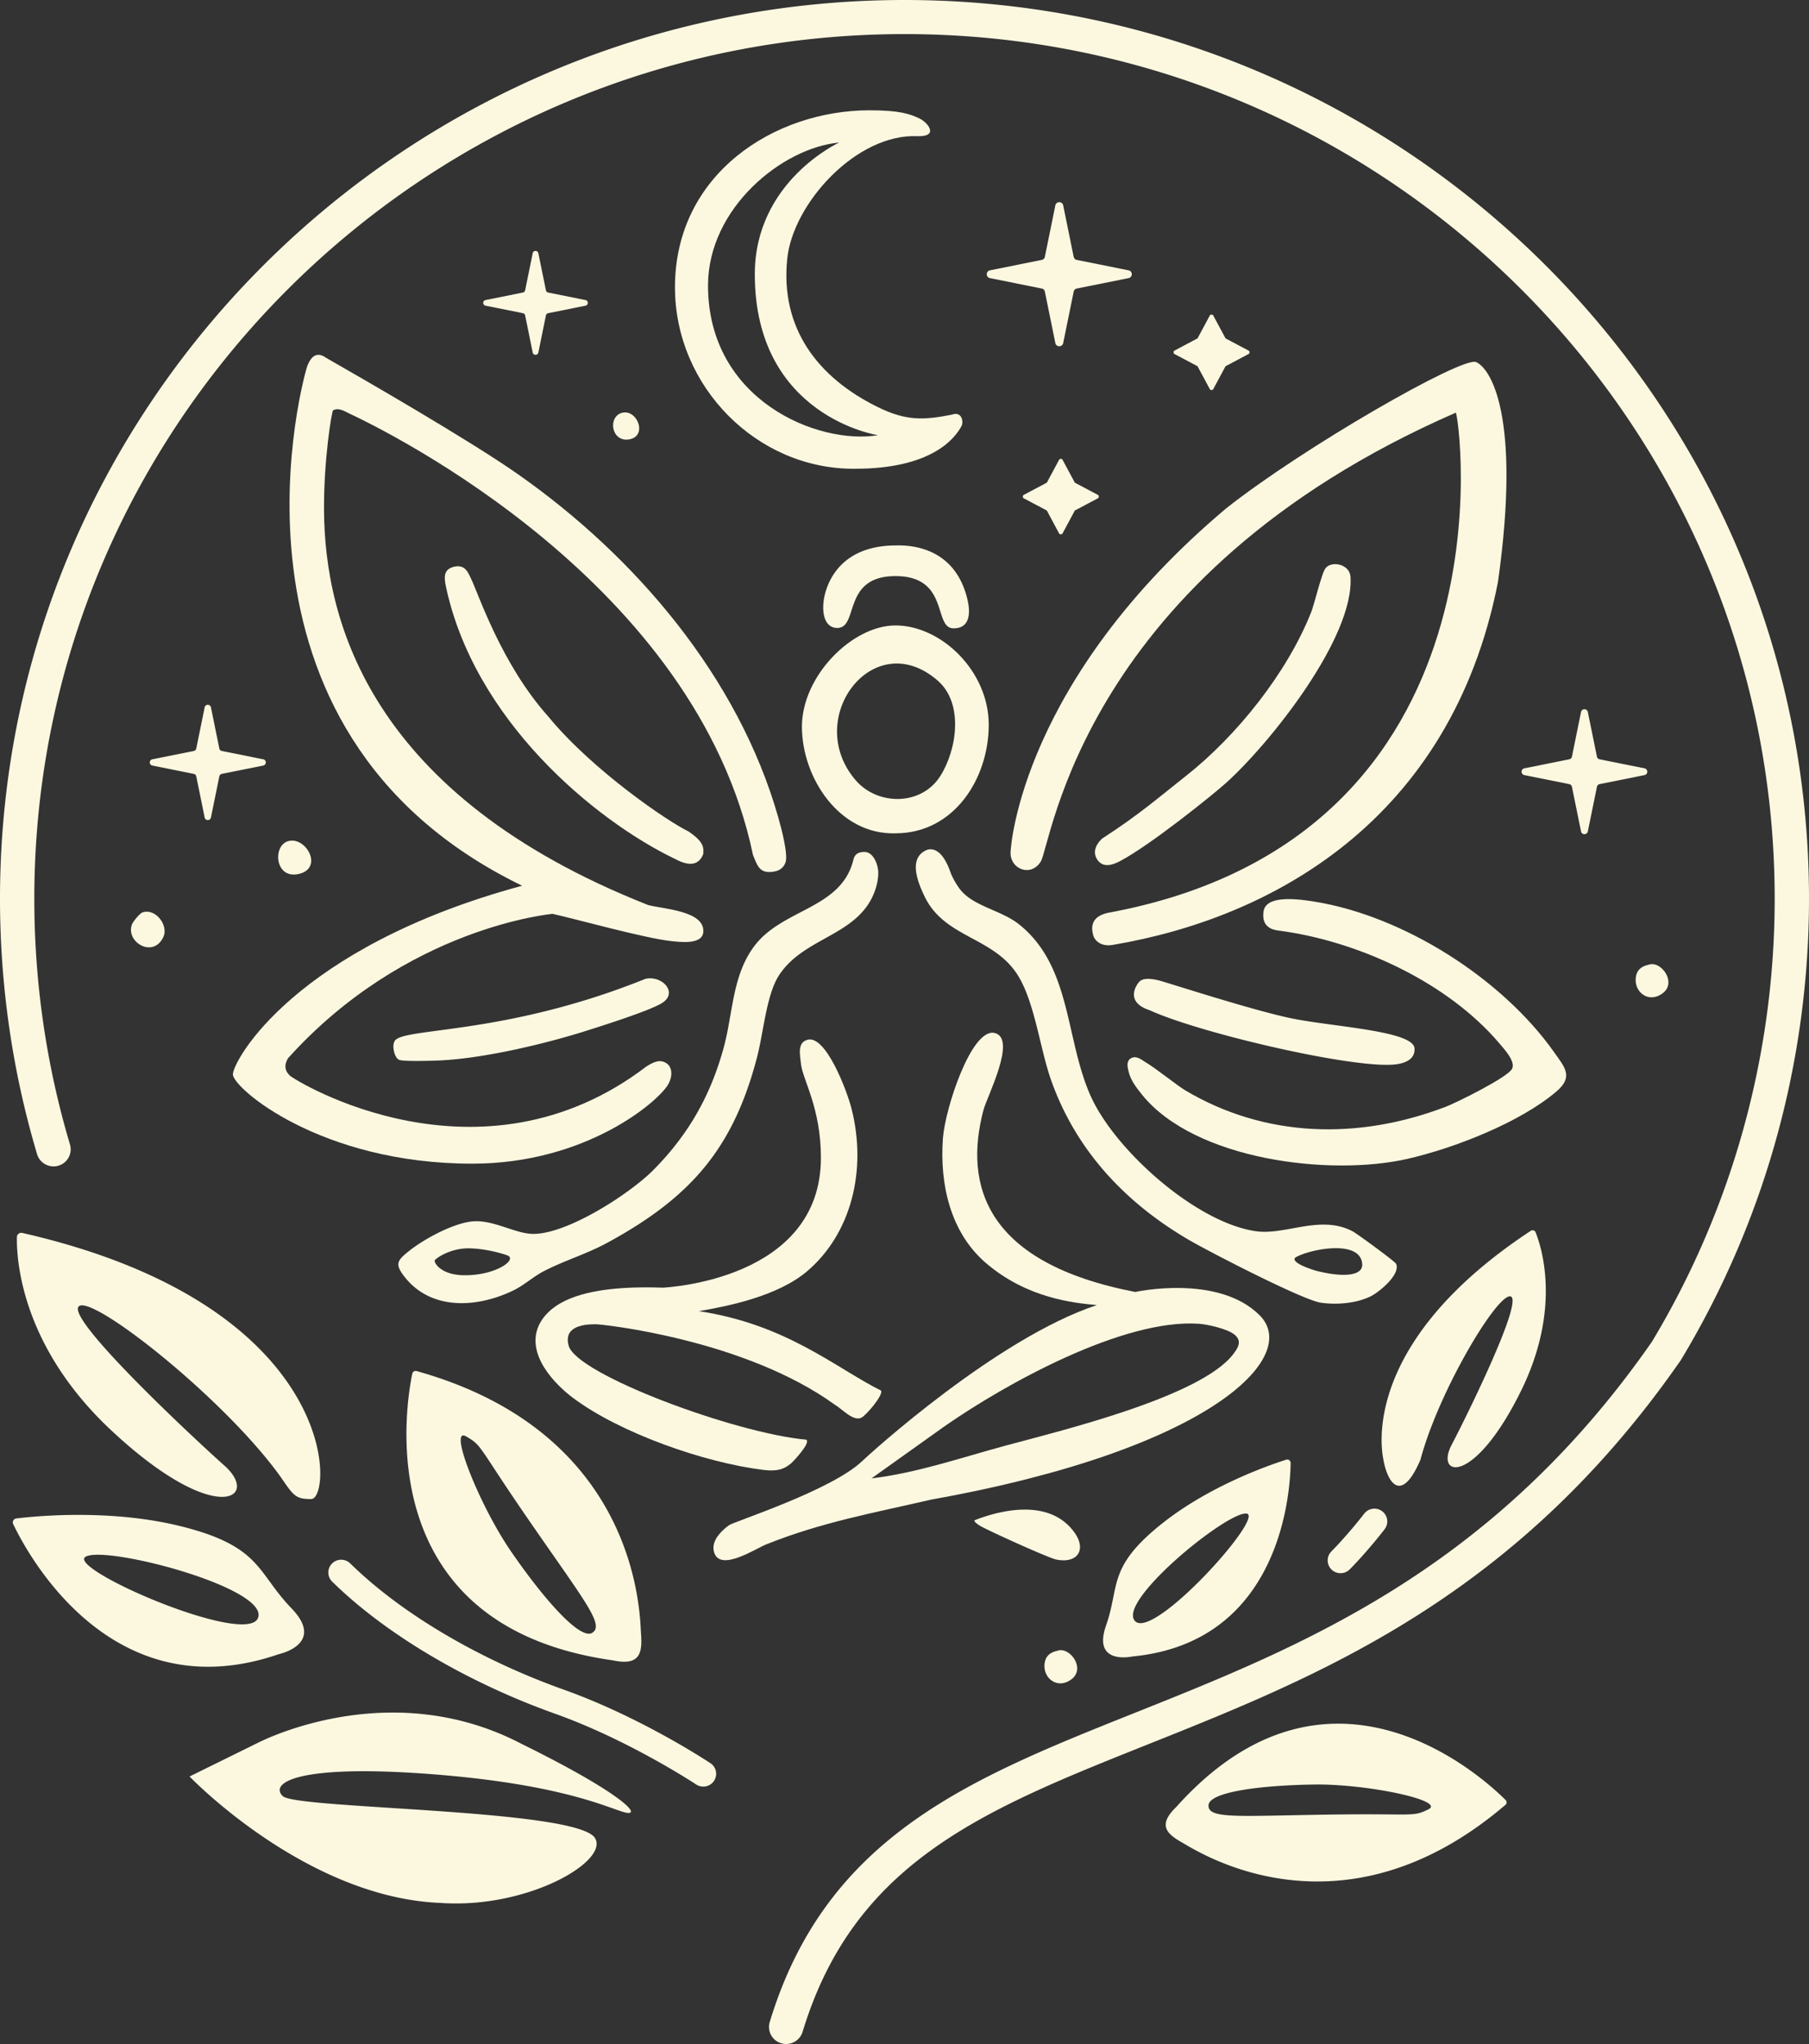
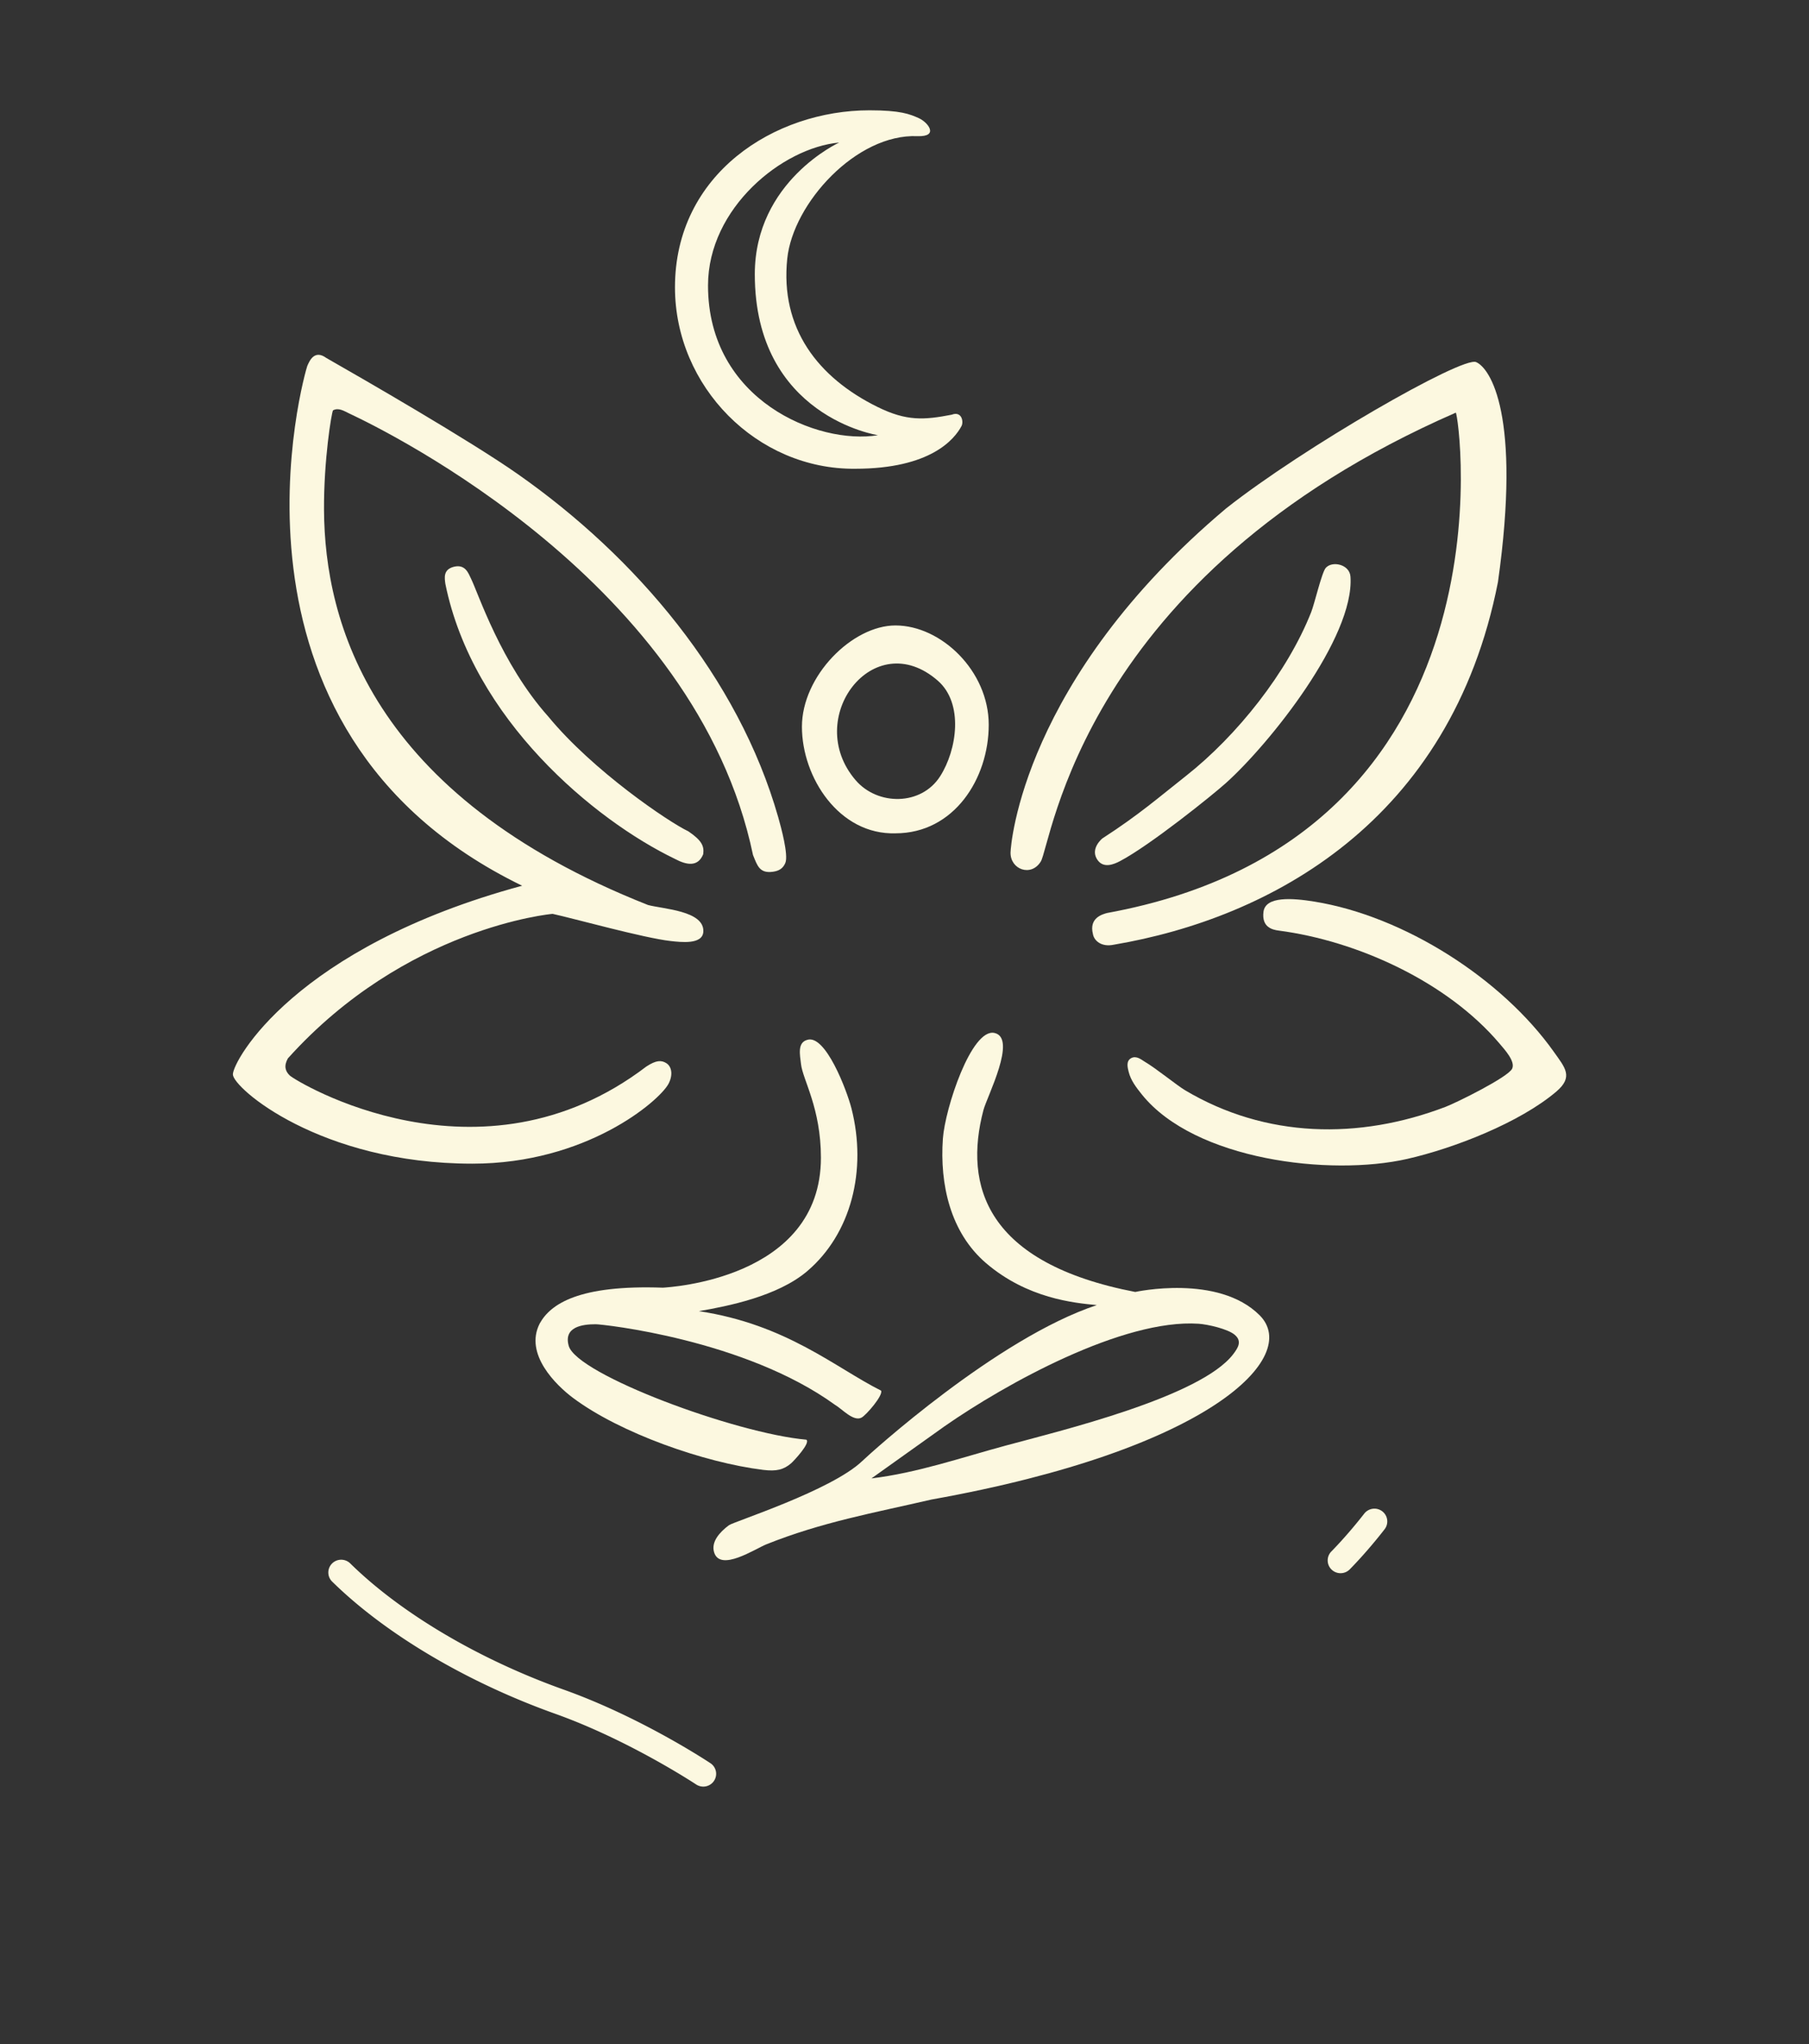
<svg xmlns="http://www.w3.org/2000/svg" data-name="Calque 1" viewBox="0 0 283.464 320.315">
  <rect x="0" y="0" width="283.464" height="320.315" fill="#333333" stroke="none" />
  <path fill="#fcf8e0" d="M81.133 74.294c18.469 12.936 34.565 31.832 40.817 53.794.431 1.513 1.623 5.885 1.115 7.129-.356.869-.992 1.261-1.931 1.393-2.115.302-2.458-.944-3.142-2.623-8.879-42.588-57.083-66.289-63.246-69.181-.823-.385-1.681-.979-2.565-.499-.233.387-1.458 7.767-1.408 15.658.11 17.362 7.204 44.63 50.762 61.855 2.306.631 8.862.886 8.673 4.19-.117 2.051-3.506 1.637-5.125 1.457-4.2-.468-15.173-3.532-18.492-4.256-.185.017-22.983 2.083-41.483 22.651-.658 1.182-.41 2.014.312 2.693.967.905 29.748 18.494 55.858-1.418 1.546-1.014 2.356-1.016 3.133-.53.91.571 1.042 1.958.319 3.277-1.473 2.687-12.852 12.475-30.719 12.475-23.831 0-37.519-11.885-37.519-13.99s9.681-19.914 45.327-29.567C31.362 114.315 47.923 57.88 48.146 57.36c.348-.803 1.115-2.631 2.99-1.263 5.721 3.265 22.39 12.868 29.998 18.196m93.433 73.745c-2.048.441-3.146-.687-3.306-1.652-.658-2.577 1.531-3.113 2.198-3.306 64.967-11.856 55.121-78.521 54.656-78.41-58.644 25.611-63.346 67.639-65.035 70.353-1.521 2.445-4.779 1.228-4.731-1.424.023-1.213 1.927-27.108 33.769-53.918 12.046-9.531 36.985-23.868 39.179-22.939 2.192.927 7.129 8.249 3.427 34.478-7.388 37.597-35.76 52.674-60.156 56.818m18.919 61.144c-1.075-.925-4.235-1.642-5.671-1.739-11.833-.791-30.217 9.384-39.8 16.064l-11.462 8.173c7.19-.869 14.077-3.26 21.031-5.142 8.369-2.267 30.565-7.601 35.675-14.348.754-.996 1.388-2.01.227-3.008m-58.366 19.768c1.221-1.172 21.077-19.24 36.744-24.429-3.554-.337-10.873-1.031-17.35-6.573-5.621-4.809-7.271-12.381-6.767-19.515.335-4.724 4.479-17.345 8.081-16.559 3.602.787-1.169 9.984-1.721 12.067-3.15 11.911.406 24.007 23.781 28.522 0 0 12.994-2.867 19.5 3.66s-7.769 21.057-51.413 28.866c-9.058 2.099-17.169 3.527-25.9 7.026-1.744.7-7.248 4.372-8.181 1.232-.479-1.613.838-3.118 2.323-4.229.744-.559 16.081-5.444 20.902-10.067" />
  <path fill="#fcf8e0" d="M133.421 173.695c2.473 9.688-.038 19.635-6.942 25.516-4.66 3.956-12.465 5.482-16.963 6.26 13.74 2.076 21.356 8.844 28.544 12.452.377.712-2.321 3.834-3.052 4.227-1.273.683-3.044-1.35-4.162-1.996-14.162-10.272-36.444-12.628-37.477-12.632-2.192-.01-5.085.443-4.25 3.391 1.279 4.502 26.152 13.717 37.223 14.698.74.466-1.99 3.374-2.377 3.705-1.173 1.002-2.294 1.283-4.367 1.029-9.167-1.122-22.429-5.747-29.835-11.303-2.556-1.917-7.671-6.825-5.185-11.646 1.692-3.051 6.127-6.076 19.308-5.604.817-.066 24.75-1.294 24.75-20.364 0-7.784-2.835-12.187-3.119-14.665-.173-1.501-.583-3.352.946-3.797 2.869-.983 6.242 7.92 6.958 10.727m-1.926-151.354c-8.867.807-20.55 10.239-20.55 22.403 0 17.979 17.225 25.013 26.631 23.459 0 0-19.3-2.906-19.3-25.226 0-14.59 13.219-20.635 13.219-20.635m12.269-1c-9.56-.42-19.498 10.522-20.402 19.178-1.14 10.907 4.771 18.646 14.173 23.27 4.533 2.232 7.271 2.037 11.596 1.199 1.596-.604 1.892 1.114 1.531 1.787-1.079 2.022-4.804 6.684-16.656 6.684-15.369.153-28.24-12.88-28.24-28.431 0-17.78 15.583-27.735 30.481-27.742 4.846 0 6.321.592 7.75 1.242 1.429.65 3.198 2.923-.233 2.813m35.182 150.199c-.938-1.163-1.765-2.258-2.092-3.585-.158-.642-.44-1.677.39-2.13.829-.453 1.633.259 2.077.52 1.892 1.114 5.06 3.726 6.402 4.523 12.625 7.5 27.194 7.767 40.767 2.596 1.74-.662 9.842-4.666 10.462-5.997.531-1.139-1.198-3.006-1.979-3.929-8.188-9.669-22.258-16.091-34.606-17.706-.942-.122-2.702-.491-2.381-2.956.323-2.465 4.558-2.136 7.946-1.59 14.054 2.261 29.431 12.065 37.583 23.593 1.712 2.422 3.085 3.863.348 6.19-5.733 4.871-16.031 8.877-23.35 10.543-12.1 2.757-33.292.188-41.567-10.071m-31.981-64.858c-10.048-8.802-21.225 5.883-12.89 15.582 3.456 4.02 10.281 4.022 13.24-.611 2.644-4.138 3.715-11.41-.35-14.971m-6.642-8.669c7.129 0 14.608 7.115 14.608 15.559s-5.442 17.016-14.608 17.016c-8.829.265-14.663-8.746-14.663-16.704s7.883-15.872 14.663-15.872m51.757 24.713c-2.088 1.876-11.85 9.73-16.579 12.222-.977.513-2.733 1.265-3.665-.408-.929-1.673.894-3.144.894-3.144 5.808-3.759 8.833-6.432 13.104-9.798 7.99-6.297 15.906-16.228 19.635-25.698.527-1.339 1.65-6.21 2.277-6.912 1.021-1.143 3.737-.549 3.869 1.377.642 9.516-12.631 26.158-19.535 32.362M85.917 112.294c6.985 8.496 18.881 16.54 21.954 17.989 2.135 1.449 2.49 2.339 2.317 3.585-.835 2.07-2.658 1.673-4.423.733-12.631-6.086-31.677-21.887-35.977-43.102-.113-.88-.402-2.269 1.371-2.689 1.773-.42 2.246 1.056 2.625 1.818 1.144 2.292 4.7 13.35 12.133 21.666" />
-   <path fill="#fcf8e0" d="M221.651 164.353c.075 1.633-1.433 2.24-2.867 2.434-6.24.843-30.783-4.867-38.621-8.471-4.077-1.321-1.99-4.142-1.59-4.515.6-.559 1.773-.453 2.942-.178 1.171.273 14.094 4.511 20.565 5.902 6.471 1.393 19.571 1.967 19.571 4.827m-159.866-1.071c.637-2.362 16.777-.793 39.352-9.885 2.598-.6 5.265 2.201 2.525 3.836-2.015 1.201-8.973 3.409-11.562 4.233-6.7 2.132-16.087 4.345-22.958 4.707-1.175.064-5.76.197-6.552-.066-.798-.267-1.163-2.211-.804-2.826m78.534-72.999c-8.463 0-5.665 8.183-9.163 8.127-1.81-.046-2.369-2.025-2.092-4.233.092-.743 1.137-8.699 11.352-8.699 2.775-.075 9.246.561 11.146 8.343.627 2.49.279 4.707-2.204 4.645-3.129-.079-.577-8.183-9.04-8.183m12.39 147.959c5.031-1.969 12.09-3.105 15.673 1.948 1.921 2.708.423 4.896-2.908 4.198-1.196-.25-10.498-4.461-11.858-5.25-.244-.143-1.071-.677-.906-.896M22.38 142.965c2.075-.621 4.04 2.101 3.221 3.861-1.594 3.428-5.94.799-4.927-1.944.169-.457 1.219-1.77 1.706-1.917m22.749-11.138c2.777-.83 5.56 4.107 1.827 5.095-3.871 1.023-4.3-4.356-1.827-5.095m213.319 19.321c1.848-.549 4.321 2.788 2.117 4.48-2.085 1.6-4.26.035-4.26-2.031s1.61-2.292 2.144-2.449M97.552 64.672c2.365-.515 4 3.817.9 4.2-2.731.339-3.215-3.695-.9-4.2m-62.846 53.002 6.594 1.327a.5.5 0 0 1 0 .956l-6.594 1.329a.503.503 0 0 0-.327.325l-1.337 6.554c-.148.466-.812.466-.962 0l-1.335-6.554a.51.51 0 0 0-.327-.325l-6.596-1.329a.5.5 0 0 1 0-.956l6.596-1.327a.511.511 0 0 0 .327-.325l1.335-6.554c.15-.466.815-.466.962 0l1.337 6.554c.05.153.171.275.327.325m133.959-76.957 8.242 1.66c.585.184.585 1.008 0 1.194l-8.242 1.658a.626.626 0 0 0-.41.408l-1.669 8.189c-.188.582-1.017.582-1.204 0l-1.669-8.189a.626.626 0 0 0-.41-.408l-8.24-1.658c-.587-.186-.587-1.01 0-1.194l8.24-1.66a.626.626 0 0 0 .41-.408l1.669-8.187c.188-.584 1.017-.584 1.204 0l1.669 8.187a.626.626 0 0 0 .41.408m-82.816 5.118 5.944 1.197a.45.45 0 0 1 0 .861l-5.944 1.197a.466.466 0 0 0-.296.294l-1.204 5.906c-.135.42-.733.42-.867 0l-1.204-5.906a.466.466 0 0 0-.296-.294l-5.944-1.197a.45.45 0 0 1 0-.861l5.944-1.197a.46.46 0 0 0 .296-.294l1.204-5.906c.133-.42.731-.42.867 0l1.204 5.906a.46.46 0 0 0 .296.294m164.75 73.144 7.144 1.439a.542.542 0 0 1 0 1.035l-7.144 1.439a.54.54 0 0 0-.354.354l-1.448 7.098c-.162.505-.881.505-1.044 0l-1.448-7.098a.54.54 0 0 0-.354-.354l-7.144-1.439a.542.542 0 0 1 0-1.035l7.144-1.439a.54.54 0 0 0 .354-.352l1.448-7.1c.163-.505.881-.505 1.044 0l1.448 7.1a.54.54 0 0 0 .354.352m-58.42-65.877 3.385 1.795a.327.327 0 0 1 0 .625l-3.385 1.795a.338.338 0 0 0-.215.213l-1.806 3.366c-.098.304-.531.304-.629 0l-1.806-3.366a.331.331 0 0 0-.215-.213l-3.387-1.795a.328.328 0 0 1 0-.625l3.387-1.795a.338.338 0 0 0 .215-.213l1.806-3.364a.33.33 0 0 1 .629 0l1.806 3.364c.033.101.113.18.215.213m-23.616 22.611 3.385 1.795c.308.097.308.53 0 .625l-3.385 1.795a.334.334 0 0 0-.215.215l-1.806 3.364c-.098.304-.531.304-.629 0l-1.806-3.364a.33.33 0 0 0-.217-.215l-3.385-1.795c-.306-.095-.306-.528 0-.625l3.385-1.795a.34.34 0 0 0 .217-.213l1.806-3.364c.098-.304.531-.304.629 0l1.806 3.364c.033.101.113.18.215.213m38.698 123.664a11.77 11.77 0 0 1-2.117-.598c-1.727-.609-2.819-1.35-2.038-1.787 2.217-1.24 10.044-2.807 10.346 1.066.156 2.004-3.21 1.979-6.192 1.319m11.48-1.352c-.19-.377-6.1-4.703-6.785-5.063-5.069-2.666-10.487.648-15.154-.017-9.375-1.335-22.067-12.682-25.873-21.138-4.042-8.982-2.985-20.341-11.227-26.938-2.783-2.227-7.058-2.799-9.165-5.38-.602-.739-1.292-1.927-1.61-2.822-.356-.994-1.475-3.973-3.537-3.53-1.383.511-1.892 1.54-1.883 2.801.008 1.399.654 3.089 1.442 4.681 3.125 6.303 10.533 6.2 14.363 11.938 2.777 4.159 3.617 11.649 5.362 16.623 3.856 10.986 11.575 19.248 21.565 25.092 3.206 1.878 17.894 9.46 20.727 9.872 2.496.362 5.594.11 7.842-1.014 1.379-.691 4.744-3.496 3.935-5.105m-150.627-.488c.063-.263 2.308-1.915 5.312-1.915 2.244.033 4.563.582 6.029 1.089 1.737.598-1.65 3.157-6.64 3.13-3.785 0-4.812-2.004-4.702-2.304m67.326-64.029c-1.481 0-1.638.917-1.752 1.366-1.956 7.556-10.985 7.519-15.412 13.288-3.575 4.662-3.39 10.626-4.898 16.101-2.069 7.5-5.51 13.539-10.977 19.07-3.685 3.73-13.729 10.247-19.081 10.023-2.581-.11-5.521-1.925-8.602-1.981-3.083-.054-8.119 2.691-10.533 4.598-1.938 1.532-2.377 2.078-.817 4.084 4.173 5.364 11.402 4.9 17.023 2.192 1.763-.849 3.125-2.163 4.842-3.053 3.177-1.646 6.723-2.691 10-4.478 13.023-7.1 19.69-14.758 23.421-29.145.967-3.728 1.45-9.684 3.385-12.69 3.577-5.556 10.925-6.103 14.188-11.456.781-1.281 1.379-2.981 1.396-4.604.015-1.194-.702-3.316-2.181-3.316m30.365 125.15c1.848-.549 4.321 2.788 2.117 4.48-2.085 1.6-4.26.033-4.26-2.031s1.61-2.292 2.144-2.449" />
-   <path fill="#fcf8e0" d="M123.19 320.315c-.258 0-.519-.037-.777-.114a2.67 2.67 0 0 1-1.802-3.318l.004-.013c8.835-29.139 31.275-38.096 57.26-48.47 26.308-10.506 56.125-22.409 80.985-58.152 12.579-20.914 19.227-44.915 19.227-69.415 0-74.71-61.169-135.491-136.354-135.491S5.377 66.124 5.377 140.834c0 13.112 1.881 26.073 5.59 38.523a2.668 2.668 0 0 1-1.803 3.314l-.012.004a2.694 2.694 0 0 1-3.342-1.803C1.956 167.932 0 154.459 0 140.834 0 63.178 63.581 0 141.733 0s141.731 63.178 141.731 140.834c0 25.496-6.927 50.474-20.037 72.232-.029.05-.06.099-.094.145-25.787 37.123-56.423 49.354-83.454 60.147-25.715 10.266-46.025 18.374-54.117 45.054a2.69 2.69 0 0 1-2.573 1.902" />
-   <path fill="#fcf8e0" d="M3.496 193.212c-.421-.095-.835.207-.844.636-.073 3.434.615 17.068 14.79 30.309 16.383 15.304 23.431 10.616 17.746 5.54-5.685-5.078-26.131-24.262-22.579-25.11 3.112-.747 22.842 14.955 31.354 26.841 2.054 2.987 2.335 3.488 4.8 3.488 3.379 0 4.792-30.28-45.267-41.702m236.369-.332a.509.509 0 0 1 .754.222c.954 2.368 4.065 12.015-2.298 24.895-7.354 14.886-13.483 13.462-10.871 8.458 2.615-5.003 11.769-23.641 9.077-23.309-2.358.292-11.154 15.112-13.94 25.578-3.558 8.367-6.11 2.205-6.094-3.099.023-7.804 4.456-20.277 23.371-32.745M40.446 253.508c-1.642 4.676-30.292-7.779-27.008-9.566 3.281-1.789 28.648 4.89 27.008 9.566m5.213-1.489c-5.452-5.641-4.694-9.744-17.49-12.882-10.91-2.675-22.446-1.565-25.608-1.18a.62.62 0 0 0-.494.878c2.252 4.73 15.433 29.418 41.598 20.395 0 0 7.444-1.569 1.994-7.21m132.205 2.028c-2.927-3.029 14.254-17.087 17.423-16.861 3.167.226-14.494 19.892-17.423 16.861m23.679-25.295c-2.575.814-11.865 4.01-19.325 9.903-8.75 6.914-6.706 9.812-8.902 16.074-2.198 6.264 4.102 4.859 4.102 4.859 23.381-2.23 24.765-25.895 24.819-30.331a.527.527 0 0 0-.694-.505m-132.572 69.45c-21.127-.857-39.267-19.809-39.267-19.809s9.146-4.507 10.819-5.333c1.673-.824 21.185-10.241 41.175.207 15.144 7.457 18.671 11.034 16.644 10.831s-8.712-4.333-30.29-6.036c-21.577-1.704-25.879 1.387-23.729 3.416 2.152 2.031 46.019 1.983 48.9 6.55 2.285 3.621-10.571 11.162-24.252 10.175m23.83-42.325c-1.952 1.199-7.798-5.579-12.74-12.777-4.942-7.198-9.902-19.672-7.015-18 2.64 1.534 1.708 1.383 10.185 13.65s11.519 15.93 9.569 17.126m7.642.094c-.204-2.859-.277-31.352-35.152-41.11a.541.541 0 0 0-.674.364l-.009.033c-1.006 4.813-6.908 39.543 31.421 44.932 4.415.958 4.619-1.346 4.415-4.219m123.376 27.573c-2.575 1.254-1.973.609-16.017.826-14.044.215-18.502.679-18.433-1.457.071-2.136 8.433-3.159 16.658-3.263 8.223-.101 20.606 2.521 17.792 3.894m12.119-1.445c-3.26-3.279-27.51-25.881-51.633 1.083-3.044 2.929-1.337 4.285 1.027 5.616 2.352 1.325 24.798 16.05 50.567-5.962a.503.503 0 0 0 .066-.708l-.026-.029" />
  <path fill="#fcf8e0" d="M110.2 279.978c-.385 0-.775-.11-1.119-.337-.104-.07-10.523-6.954-22.09-11.079-13.844-4.943-26.579-12.491-34.944-20.711a1.995 1.995 0 0 1-.028-2.821l.013-.013a2.024 2.024 0 0 1 2.85-.014c7.963 7.825 20.16 15.037 33.471 19.786 12.048 4.3 22.529 11.228 22.969 11.522a1.992 1.992 0 0 1 .565 2.761l-.011.017a2.013 2.013 0 0 1-1.677.89m99.86-33.444a2.026 2.026 0 0 1-1.425-.586 1.995 1.995 0 0 1-.013-2.821l.011-.011c.023-.025 2.425-2.428 5.138-5.916a2.027 2.027 0 0 1 2.829-.362 1.997 1.997 0 0 1 .369 2.801l-.007.01c-2.877 3.703-5.371 6.192-5.475 6.297a2.018 2.018 0 0 1-1.427.588" />
</svg>